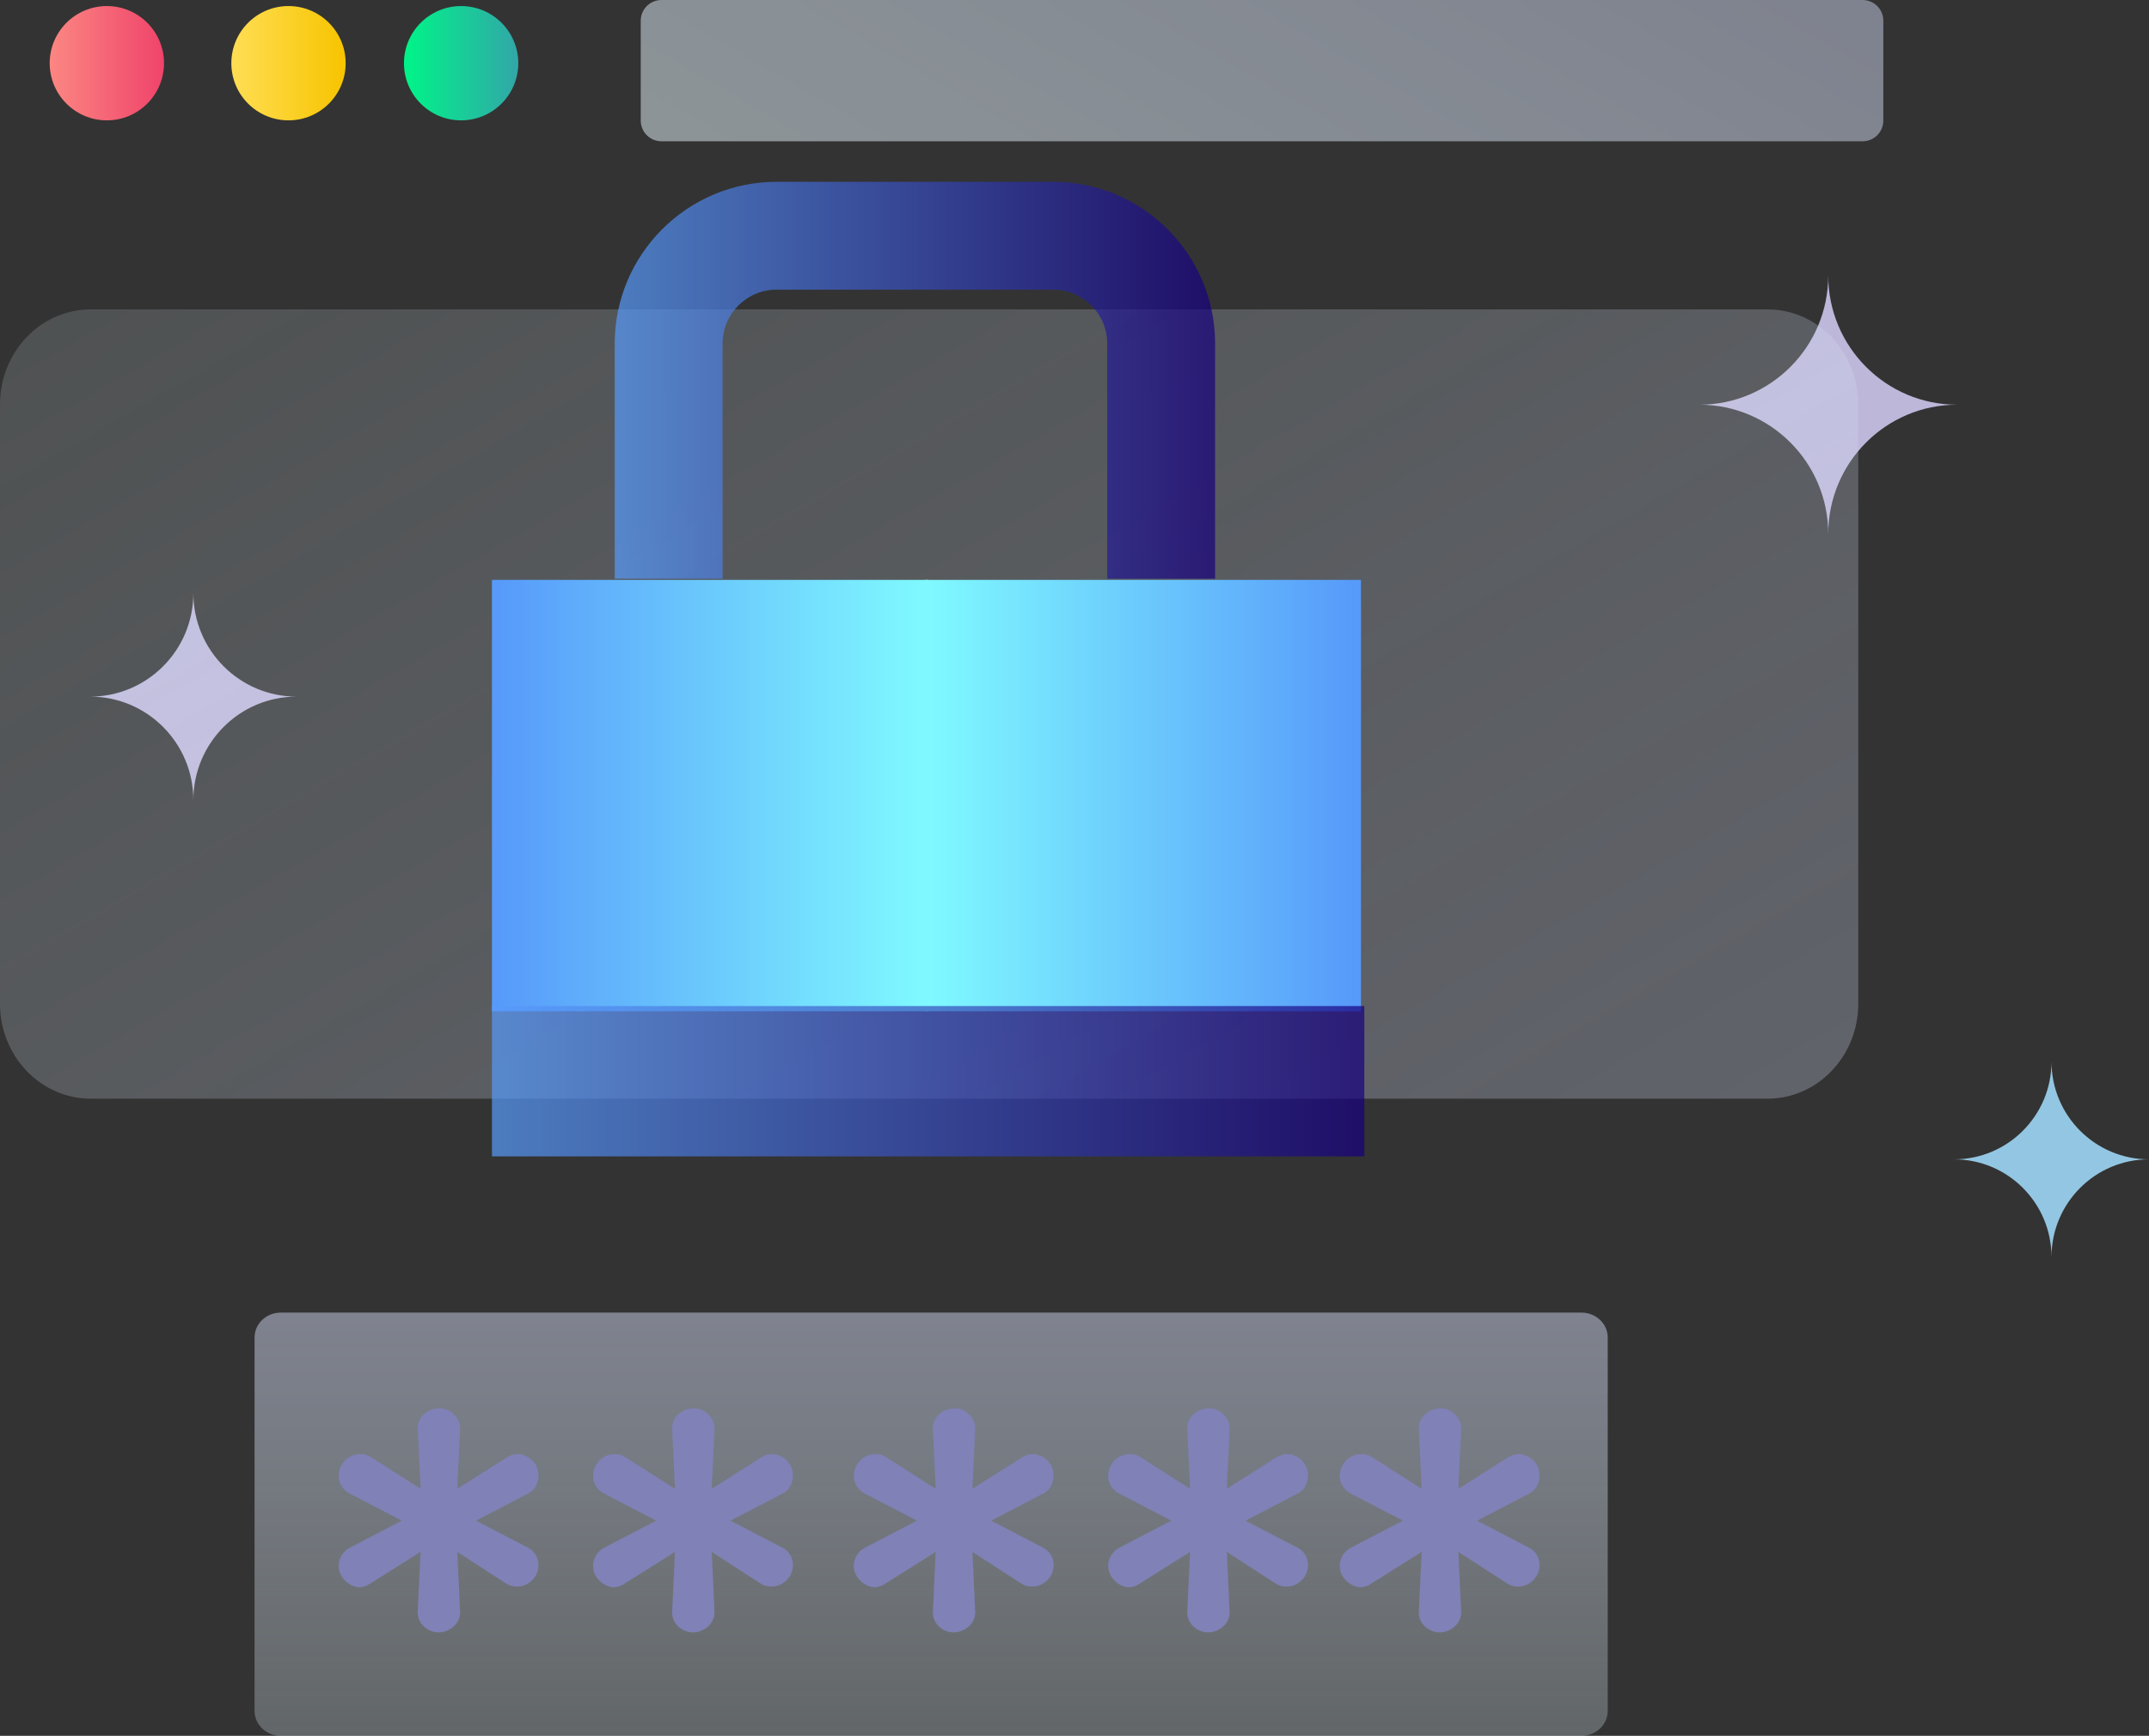
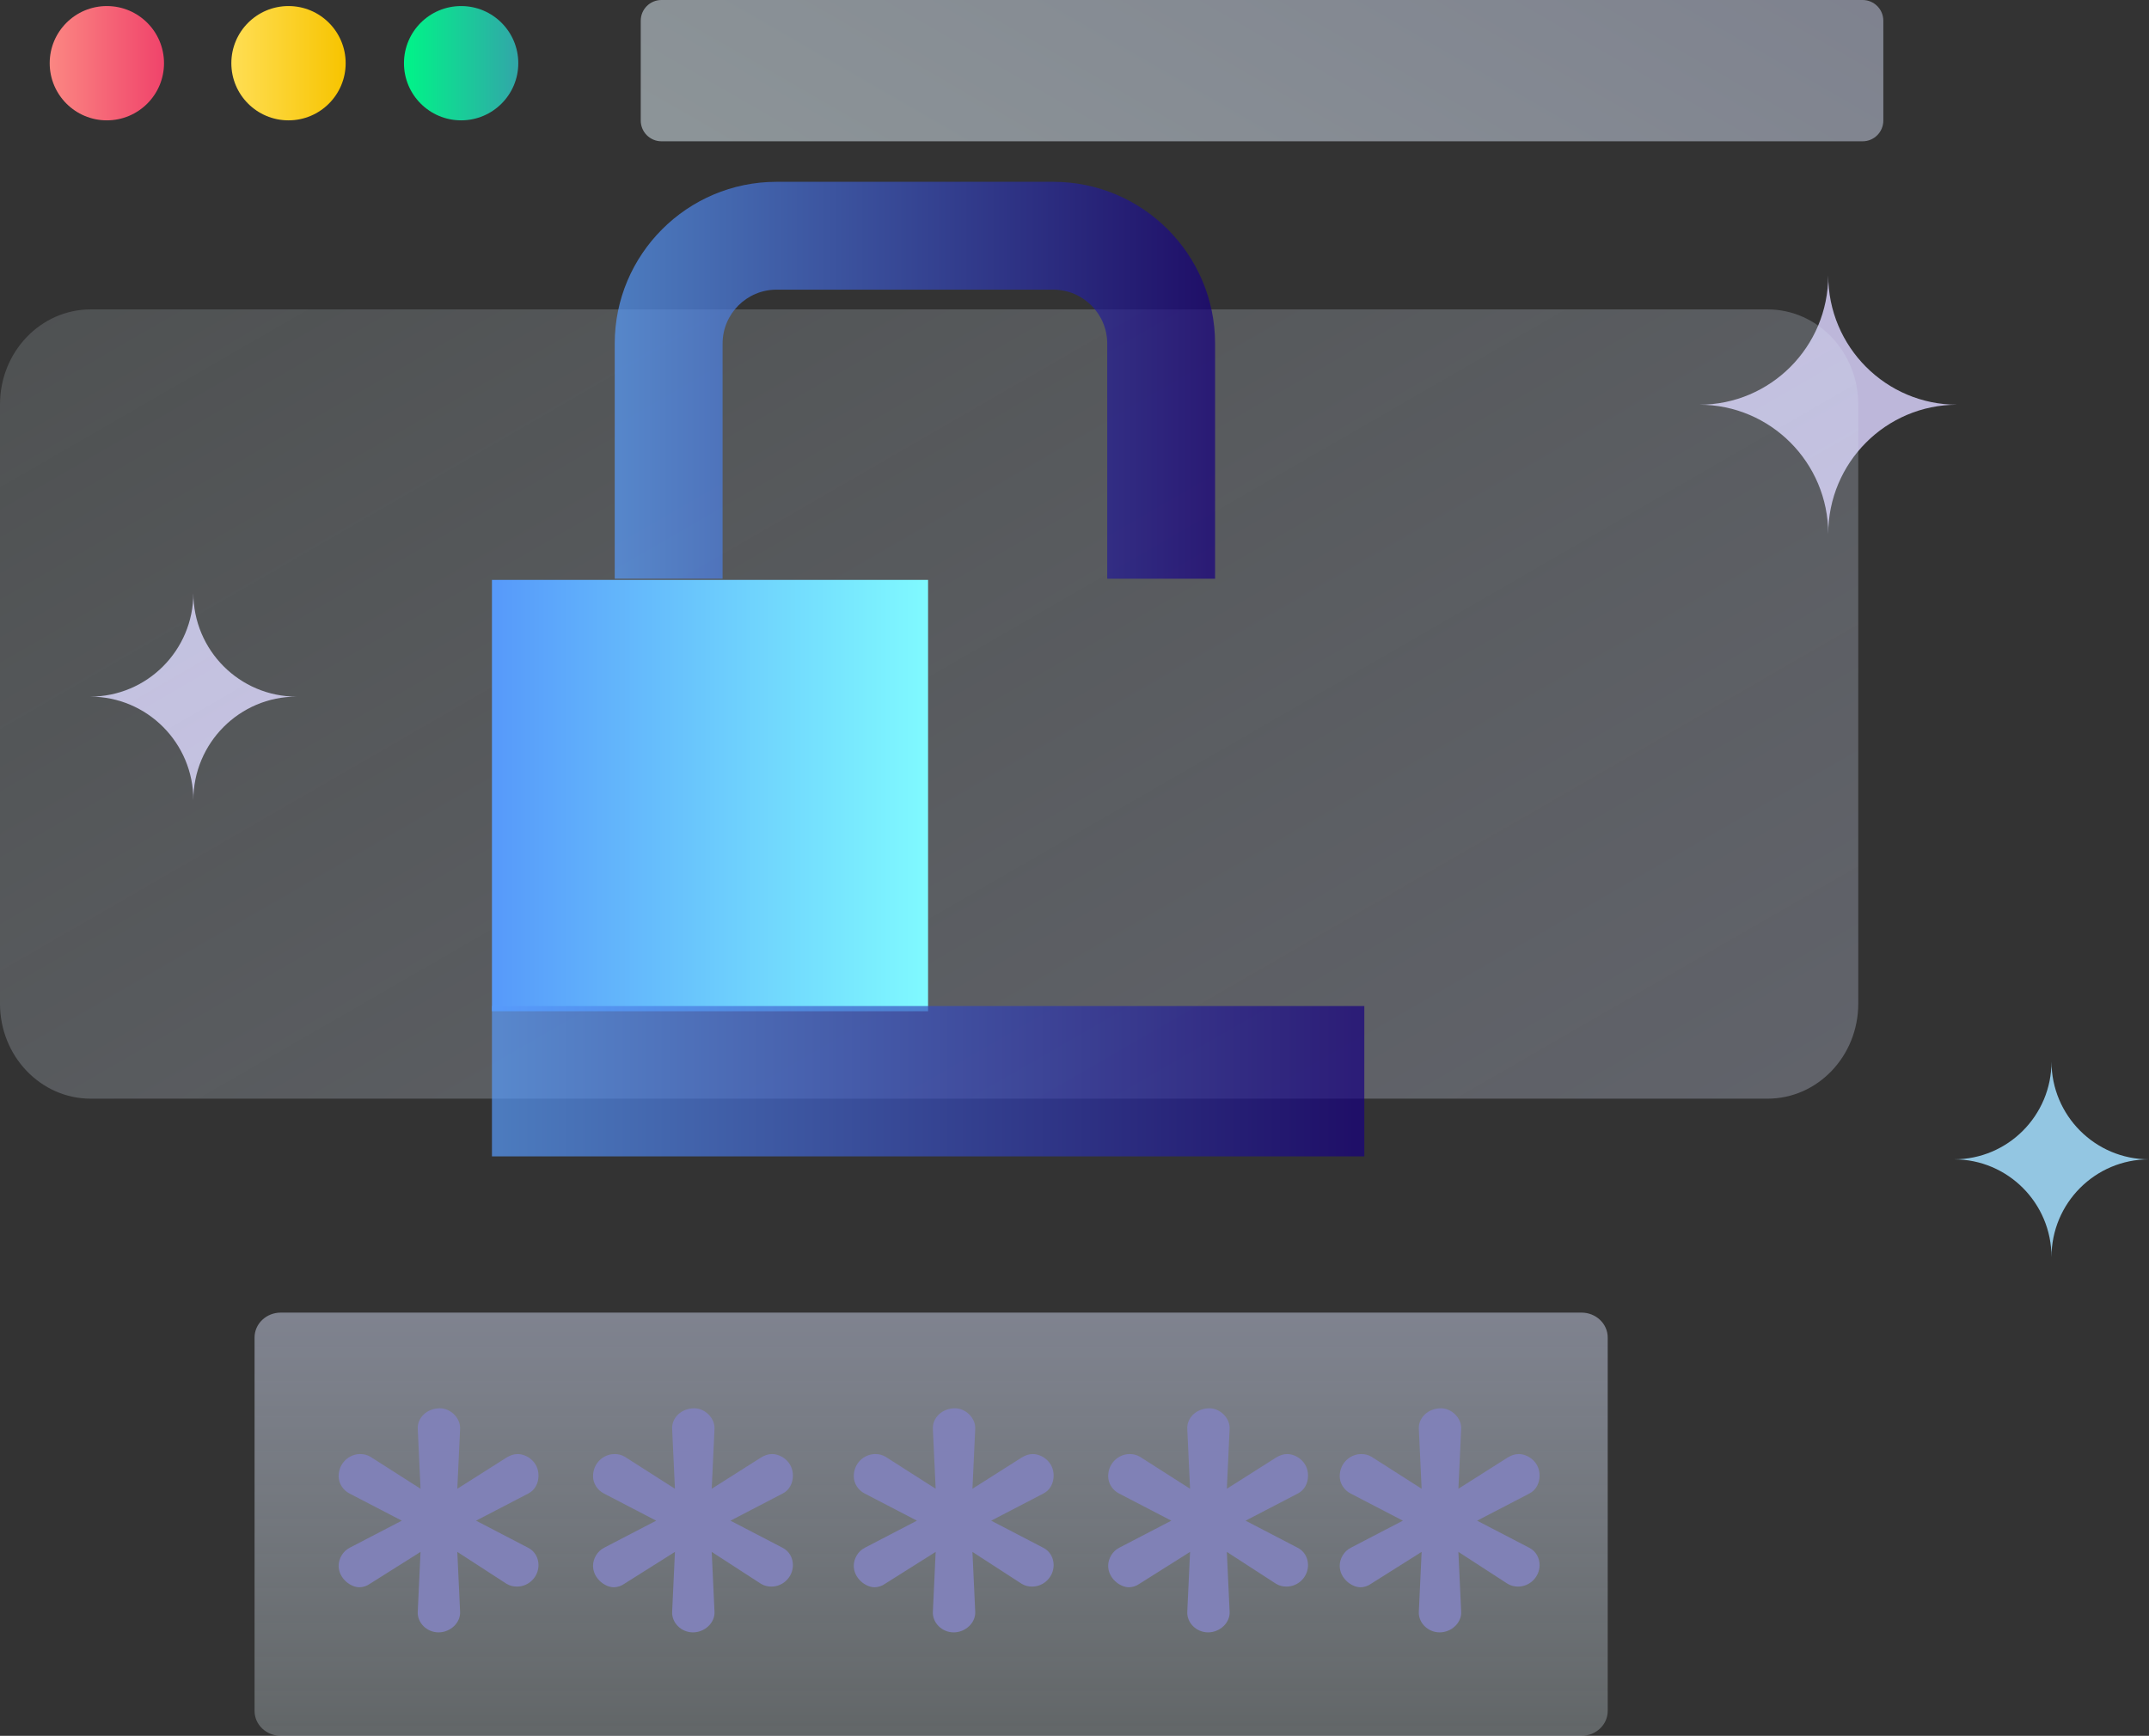
<svg xmlns="http://www.w3.org/2000/svg" xmlns:xlink="http://www.w3.org/1999/xlink" enable-background="new 0 0 278.926 225.348" height="225.348" viewBox="0 0 278.926 225.348" width="278.926">
  <rect x="0" y="0" width="278.926" height="225.348" fill="#333333" stroke="none" />
  <linearGradient id="a">
    <stop offset="0" stop-color="#cbd2eb" />
    <stop offset="1" stop-color="#e7f7fe" stop-opacity=".518" />
  </linearGradient>
  <linearGradient id="b" gradientUnits="userSpaceOnUse" x1="170.743" x2="70.447" xlink:href="#a" y1="178.258" y2="4.542" />
  <linearGradient id="c" gradientUnits="userSpaceOnUse" x1="187.443" x2="140.164" y1="-31.773" y2="50.116">
    <stop offset="0" stop-color="#cbd2eb" />
    <stop offset="1" stop-color="#e7f7fe" />
  </linearGradient>
  <linearGradient id="d" gradientUnits="userSpaceOnUse" x1="6.45" x2="21.289" y1="8.205" y2="8.205">
    <stop offset=".01" stop-color="#fb8682" />
    <stop offset=".99" stop-color="#f0446b" />
  </linearGradient>
  <linearGradient id="e" gradientUnits="userSpaceOnUse" x1="30.027" x2="44.865" y1="8.205" y2="8.205">
    <stop offset="0" stop-color="#ffde54" />
    <stop offset="1" stop-color="#f7c400" />
  </linearGradient>
  <linearGradient id="f" gradientUnits="userSpaceOnUse" x1="52.433" x2="67.272" y1="8.205" y2="8.205">
    <stop offset=".01" stop-color="#00f488" />
    <stop offset=".99" stop-color="#31a7a8" />
  </linearGradient>
  <linearGradient id="g">
    <stop offset=".01" stop-color="#579afa" />
    <stop offset=".99" stop-color="#7ff9ff" />
  </linearGradient>
  <linearGradient id="h" gradientUnits="userSpaceOnUse" x1="63.852" x2="120.459" xlink:href="#g" y1="103.283" y2="103.283" />
  <linearGradient id="i" gradientTransform="matrix(-1 0 0 -1 2424.638 8119.852)" gradientUnits="userSpaceOnUse" x1="2247.994" x2="2304.599" xlink:href="#g" y1="8016.569" y2="8016.569" />
  <linearGradient id="j">
    <stop offset=".01" stop-color="#579afa" />
    <stop offset=".99" stop-color="#17007f" />
  </linearGradient>
  <linearGradient id="k" gradientUnits="userSpaceOnUse" x1="79.787" x2="157.709" xlink:href="#j" y1="49.366" y2="49.366" />
  <linearGradient id="l" gradientUnits="userSpaceOnUse" x1="63.852" x2="177.08" xlink:href="#j" y1="140.366" y2="140.366" />
  <linearGradient id="m" gradientUnits="userSpaceOnUse" x1="120.856" x2="120.856" xlink:href="#a" y1="170.405" y2="225.349" />
  <path d="m254.026 52.541c-9.24 0-16.734-7.517-16.734-16.787 0 9.271-7.491 16.787-16.736 16.787 9.245 0 16.736 7.516 16.736 16.786 0-9.27 7.495-16.786 16.734-16.786z" fill="#d4cdf5" opacity=".859" />
-   <path d="m278.926 150.508c-6.987 0-12.655-5.685-12.655-12.695 0 7.011-5.665 12.695-12.656 12.695 6.991 0 12.656 5.684 12.656 12.694 0-7.011 5.668-12.694 12.655-12.694z" fill="#a3defe" opacity=".859" />
+   <path d="m278.926 150.508c-6.987 0-12.655-5.685-12.655-12.695 0 7.011-5.665 12.695-12.656 12.695 6.991 0 12.656 5.684 12.656 12.694 0-7.011 5.668-12.694 12.655-12.694" fill="#a3defe" opacity=".859" />
  <path d="m38.498 90.437c-7.399 0-13.401-6.02-13.401-13.443 0 7.424-5.999 13.443-13.402 13.443 7.403 0 13.402 6.019 13.402 13.442 0-7.424 6.002-13.442 13.401-13.442z" fill="#d4cdf5" opacity=".859" />
  <path d="m241.19 130.299c0 6.812-5.274 12.334-11.779 12.334h-217.632c-6.505 0-11.779-5.522-11.779-12.334v-77.798c0-6.812 5.274-12.334 11.779-12.334h217.631c6.505 0 11.779 5.522 11.779 12.334v77.798z" fill="url(#b)" opacity=".3" />
  <path d="m244.443 15.653c0 1.485-1.204 2.69-2.689 2.69h-155.9c-1.485 0-2.689-1.205-2.689-2.69v-12.964c-.001-1.485 1.203-2.689 2.689-2.689h155.9c1.485 0 2.689 1.204 2.689 2.689z" fill="url(#c)" opacity=".5" />
  <circle cx="13.869" cy="8.205" fill="url(#d)" r="7.419" />
  <circle cx="37.446" cy="8.205" fill="url(#e)" r="7.419" />
  <circle cx="59.852" cy="8.205" fill="url(#f)" r="7.419" />
  <path d="m63.852 75.283h56.606v56h-56.606z" fill="url(#h)" />
-   <path d="m120.038 75.283h56.606v56h-56.606z" fill="url(#i)" />
  <path d="m93.787 44.604c0-3.859 3.14-7 7-7h35.922c3.86 0 7 3.141 7 7v30.524h14v-30.524c0-11.579-9.42-21-21-21h-35.922c-11.58 0-21 9.421-21 21v30.524h14z" fill="url(#k)" opacity=".7" />
  <path d="m63.852 130.607h113.228v19.518h-113.228z" fill="url(#l)" opacity=".7" />
  <path d="m208.671 222.116c0 1.785-1.523 3.232-3.403 3.232h-168.825c-1.879 0-3.403-1.447-3.403-3.232v-48.479c0-1.784 1.523-3.231 3.403-3.231h168.825c1.879 0 3.403 1.447 3.403 3.231z" fill="url(#m)" opacity=".5" />
  <g fill="#8081b6">
    <path d="m59.716 185.529-.359 7.746 6.395-4.055c.45-.27.9-.449 1.441-.449 1.17 0 2.702.991 2.702 2.792 0 .991-.45 1.893-1.351 2.343l-6.755 3.512 6.755 3.513c.9.451 1.351 1.351 1.351 2.252 0 1.532-1.261 2.792-2.792 2.792-.451 0-.901-.091-1.351-.359l-6.395-4.144.359 7.746c.09 1.441-1.261 2.702-2.792 2.702s-2.792-1.261-2.702-2.702l.36-7.746-6.575 4.144c-.36.269-.901.449-1.351.449-1.171 0-2.702-1.17-2.702-2.791 0-.901.541-1.892 1.44-2.343l6.756-3.513-6.756-3.512c-.9-.45-1.44-1.352-1.44-2.252 0-1.711 1.351-2.883 2.792-2.883.451 0 .902.091 1.352.361l6.485 4.143-.36-7.746c-.09-1.441 1.171-2.702 2.882-2.702 1.35 0 2.701 1.261 2.611 2.702z" />
    <path d="m92.736 185.529-.359 7.746 6.395-4.055c.45-.27.9-.449 1.441-.449 1.17 0 2.702.991 2.702 2.792 0 .991-.45 1.893-1.351 2.343l-6.755 3.512 6.755 3.513c.9.451 1.351 1.351 1.351 2.252 0 1.532-1.261 2.792-2.792 2.792-.451 0-.901-.091-1.351-.359l-6.395-4.144.359 7.746c.09 1.441-1.261 2.702-2.792 2.702s-2.792-1.261-2.702-2.702l.36-7.746-6.575 4.144c-.36.269-.901.449-1.351.449-1.171 0-2.703-1.17-2.703-2.791 0-.901.541-1.892 1.441-2.343l6.755-3.513-6.755-3.512c-.9-.45-1.441-1.352-1.441-2.252 0-1.711 1.351-2.883 2.792-2.883.451 0 .901.091 1.351.361l6.485 4.143-.36-7.746c-.089-1.441 1.171-2.702 2.882-2.702 1.352 0 2.703 1.261 2.613 2.702z" />
    <path d="m126.576 185.529-.36 7.746 6.395-4.055c.45-.27.9-.449 1.441-.449 1.17 0 2.702.991 2.702 2.792 0 .991-.45 1.893-1.351 2.343l-6.755 3.512 6.755 3.513c.901.451 1.351 1.351 1.351 2.252 0 1.532-1.261 2.792-2.792 2.792-.451 0-.901-.091-1.351-.359l-6.395-4.144.36 7.746c.09 1.441-1.261 2.702-2.792 2.702s-2.792-1.261-2.702-2.702l.36-7.746-6.575 4.144c-.36.269-.9.449-1.351.449-1.171 0-2.703-1.17-2.703-2.791 0-.901.541-1.892 1.441-2.343l6.756-3.513-6.756-3.512c-.9-.45-1.441-1.352-1.441-2.252 0-1.711 1.351-2.883 2.792-2.883.451 0 .901.091 1.352.361l6.485 4.143-.36-7.746c-.09-1.441 1.171-2.702 2.882-2.702 1.351 0 2.702 1.261 2.612 2.702z" />
    <path d="m159.596 185.529-.36 7.746 6.395-4.055c.45-.27.9-.449 1.441-.449 1.17 0 2.702.991 2.702 2.792 0 .991-.45 1.893-1.351 2.343l-6.755 3.512 6.755 3.513c.901.451 1.351 1.351 1.351 2.252 0 1.532-1.261 2.792-2.792 2.792-.451 0-.901-.091-1.351-.359l-6.395-4.144.36 7.746c.09 1.441-1.261 2.702-2.792 2.702s-2.792-1.261-2.702-2.702l.36-7.746-6.575 4.144c-.36.269-.9.449-1.351.449-1.171 0-2.703-1.17-2.703-2.791 0-.901.541-1.892 1.441-2.343l6.756-3.513-6.756-3.512c-.9-.45-1.441-1.352-1.441-2.252 0-1.711 1.351-2.883 2.792-2.883.451 0 .901.091 1.352.361l6.485 4.143-.36-7.746c-.09-1.441 1.171-2.702 2.882-2.702 1.351 0 2.702 1.261 2.612 2.702z" />
    <path d="m189.65 185.529-.36 7.746 6.395-4.055c.449-.27.9-.449 1.441-.449 1.17 0 2.702.991 2.702 2.792 0 .991-.45 1.893-1.351 2.343l-6.755 3.512 6.755 3.513c.901.451 1.351 1.351 1.351 2.252 0 1.532-1.261 2.792-2.792 2.792-.451 0-.902-.091-1.351-.359l-6.395-4.144.36 7.746c.09 1.441-1.261 2.702-2.792 2.702s-2.792-1.261-2.702-2.702l.36-7.746-6.575 4.144c-.36.269-.9.449-1.351.449-1.171 0-2.703-1.17-2.703-2.791 0-.901.541-1.892 1.441-2.343l6.756-3.513-6.756-3.512c-.9-.45-1.441-1.352-1.441-2.252 0-1.711 1.351-2.883 2.792-2.883.451 0 .901.091 1.352.361l6.485 4.143-.36-7.746c-.09-1.441 1.171-2.702 2.882-2.702 1.351 0 2.702 1.261 2.612 2.702z" />
  </g>
</svg>